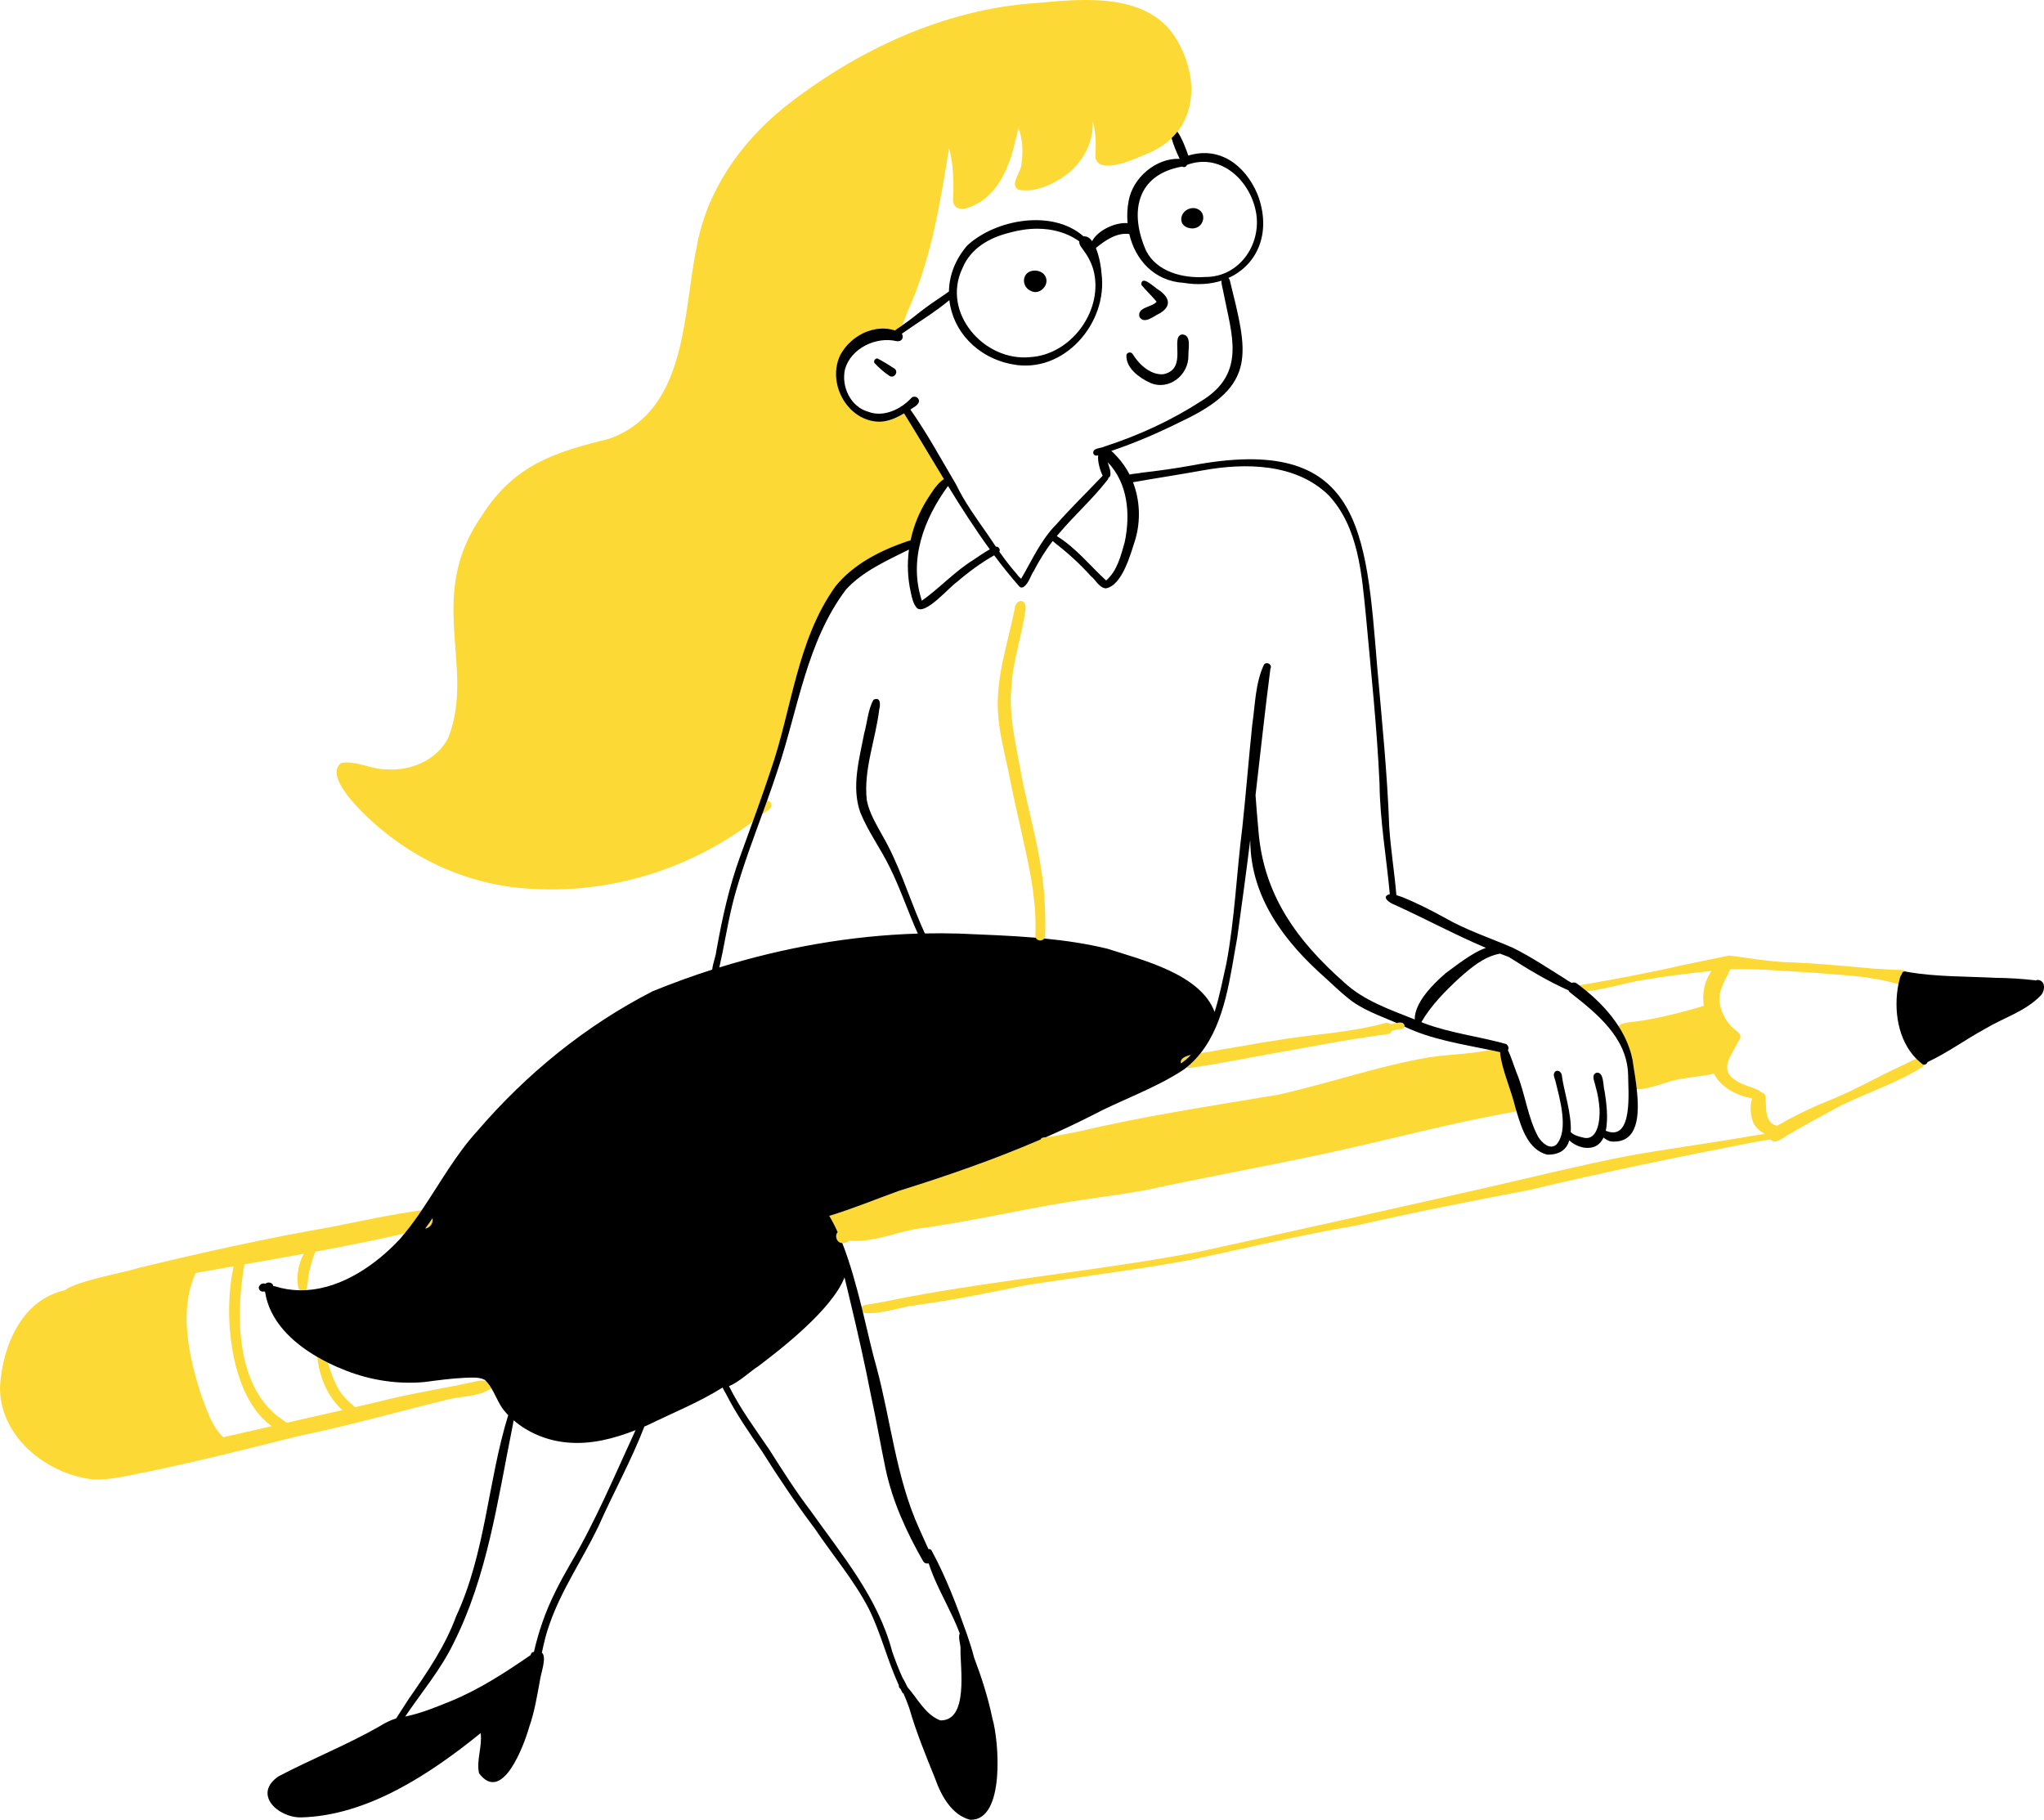
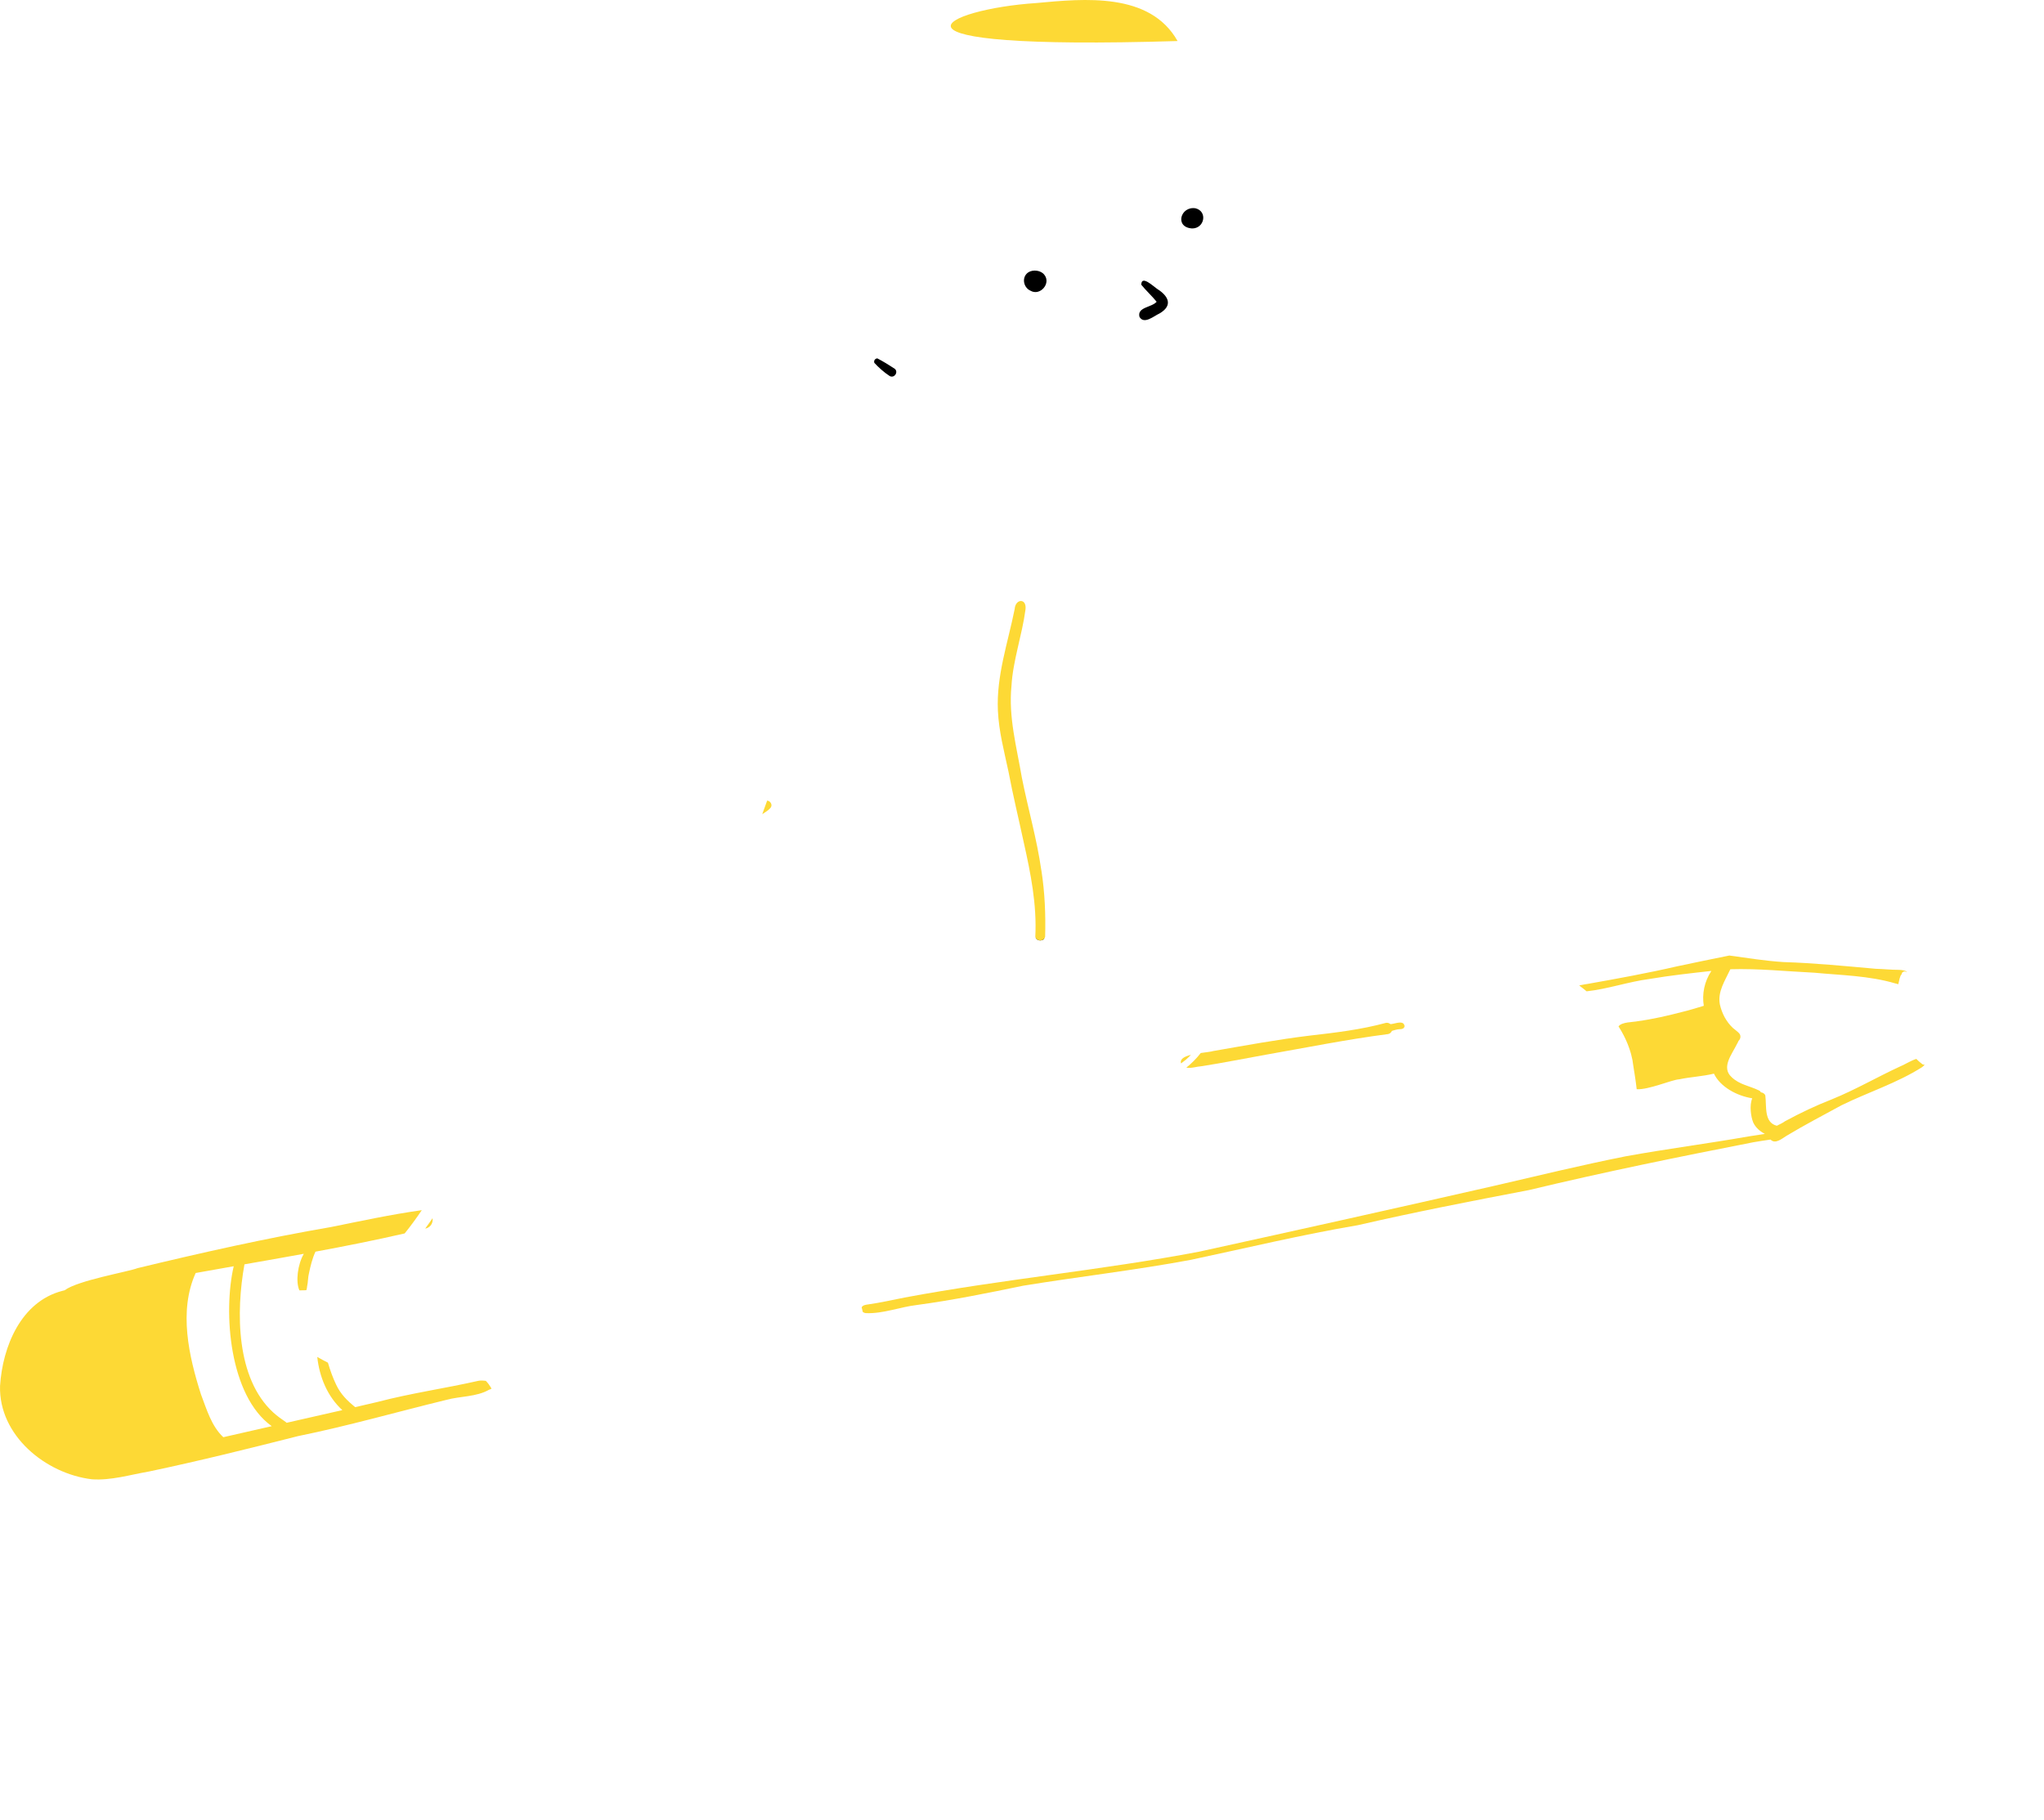
<svg xmlns="http://www.w3.org/2000/svg" id="_レイヤー_1" data-name="レイヤー 1" viewBox="0 0 1283.59 1142.81">
  <path d="M271.63,764.99c.37,2.43-.68,5.05-3.48,6.24-.38.09-.75.18-1.13.28,1.58-2.14,3.11-4.32,4.61-6.51Z" fill="#fdd935" />
  <path d="M747.89,662.41c-.97,1.02-2.01,2.02-3.09,2.98-1.02.84-2.06,1.64-3.12,2.4-.89-2.77,2.17-4.37,6.21-5.38Z" fill="#fdd935" />
  <path d="M873.14,643.15c1.08,1.04,1.47,2.81.93,4.2-.34.93-1.09,1.71-2.31,2.01-25.68,3.32-51.05,8.45-76.56,12.92-13.51,2.39-26.96,5.15-40.52,7.25-3.11.21-6.58,1.48-9.69.92,3.43-2.76,6.43-5.84,9.06-9.19,3.37-.49,6.47-.8,7.86-1.25,20.23-3.5,40.44-7.26,60.83-9.71,15.96-1.82,32.04-3.74,47.57-7.97,1.18-.21,2.14.17,2.82.83Z" fill="#fdd935" />
  <path d="M647.07,182.53c-4.55-2.07-5.63-8.67-1.27-11.54,2.96-1.85,7.77-1.29,9.98,1.51,4.48,5.48-2.69,13.62-8.7,10.03Z" />
  <path d="M748.62,143.46c-11.18-.69-7.3-14.16,2.14-12.66,7.75,1.97,5.65,12.71-2.14,12.66Z" />
  <path d="M715.55,198.94c-1.55-6.14,7.8-5.87,10.8-9.45-3.03-3.73-6.71-7.04-9.64-10.67-.02-6.42,7.75,1.15,9.91,2.57,7.12,4.44,10.19,10.4,1.56,15.44-3.58,1.6-9.75,7.19-12.64,2.11Z" />
-   <path d="M722.19,240.36c-6.75-3.11-15.39-9.29-14.8-17.54.53-1.76,3-2,3.93-.44,3.89,6.41,11.2,13.25,19.21,12.63,15.82-3.24,3.92-23.63,11.74-24.99,6.27.1,3.83,9.17,4.03,13.28.19,12.35-12.37,22.24-24.11,17.07Z" />
  <path d="M481.77,502.74c2.09.18,3.78,2.97,1.86,4.84-1.4,1.54-3.23,2.56-4.96,3.7,1.04-2.84,2.06-5.68,3.1-8.55Z" fill="#fdd935" />
  <path d="M558.67,236.11c-3.51-2.28-6.8-5.23-9.58-8.22-.56-1.33.45-2.82,1.89-2.82,3.6,1.85,7.3,4.16,10.79,6.43,2.71,2.03-.21,6.34-3.1,4.61Z" />
  <path d="M655.83,589.33c-.08.1-.16.2-.25.29-.07.07-.13.12-.2.18-.04.04-.08.07-.13.11-.07.05-.14.1-.22.14-.13.09-.28.17-.43.22-.1.07-.22.11-.35.13-.01.01-.04.01-.07.03-.13.04-.28.07-.41.09h-.04c-.17.03-.33.04-.49.04h-.03c-.17,0-.33-.01-.49-.04-.17-.01-.33-.05-.49-.11-.11-.03-.2-.07-.3-.1-.13-.04-.25-.11-.37-.17-.01-.01-.03-.01-.05-.03-.12-.07-.22-.14-.33-.24-.16-.12-.3-.26-.43-.42-.07-.07-.12-.14-.17-.22-.08-.13-.16-.26-.22-.41,1.82.16,3.64.32,5.46.5Z" />
-   <path d="M739.49,25.77c10.97,19.19,12.08,41.52-.12,56.97-1.1,1.4-2.32,2.76-3.65,4.04-3.92,3.79-8.83,7.02-14.78,9.5-6.46,2.69-30.65,14.37-33.09,2.61.41-7.53.51-15.41-1.65-22.7.62,13.42-6.41,26.24-17.42,34.18-8.11,5.79-19.13,10.74-29.19,8.74-5.92-3.08,1.86-11.32,1.84-16.13,1.21-7.56.72-15.71-1.92-22.96-.84,5.32-2.8,11.24-3.15,13.65-3.73,13.52-10.41,27.96-23.42,34.64-3.62,1.68-8.14,4.06-12.1,2.07-1.97-1.14-2.47-3.58-2.32-5.68.49-10.61.21-21.48-2.52-31.68-5.75,34.97-11.14,69.82-25.97,102.36-1.17,3.03-2.32,6.09-3.6,9.1,0,.01-.01.01-.01.03-.24.2-.53.39-.84.59-.14.11-.3.21-.46.3-1.01.66-2.19,1.38-3.07,2.17-.83-.28-1.65-.5-2.49-.67-2.74-.58-5.53-.67-8.27-.34-.34.04-.68.08-1.04.14-1.89.3-3.75.8-5.55,1.47-.41.14-.81.32-1.22.49,0,0-.01,0-.03.01-.37.16-.75.31-1.12.49-.04.03-.07.04-.1.05-.51.25-1.04.51-1.54.79-1.21.66-2.39,1.4-3.5,2.21-.56.41-1.12.83-1.64,1.27-.26.21-.53.43-.79.67-1.56,1.37-2.99,2.87-4.25,4.52-.22.28-.42.54-.62.83-.2.25-.37.51-.55.77-.59.87-1.13,1.77-1.63,2.7-8.31,16.93,3.47,40.09,22.64,41.85.56.05,1.12.07,1.68.07.46,0,.92-.01,1.38-.05.03.01.07,0,.09,0,.42-.03.83-.07,1.23-.13.53-.05,1.05-.14,1.56-.25.46-.09.93-.2,1.39-.33.46-.12.91-.25,1.37-.39.37-.12.75-.25,1.12-.38.12-.04.21-.08.32-.12.35-.13.71-.26,1.06-.42,2.13-.88,4.19-1.97,6.18-3.16,8.48,13.63,16.66,27.54,25.05,41.31-.67.34-1.29.81-1.75,1.21-3.66,3.2-6.16,7.51-8.8,11.53-1.35,2.14-2.59,4.33-3.71,6.58-.45.87-.87,1.75-1.27,2.64-.08.14-.14.29-.2.45-.26.55-.5,1.1-.72,1.65-.3.68-.58,1.37-.84,2.06-.2.49-.38.96-.55,1.44-.14.38-.29.77-.42,1.16-.64,1.85-1.22,3.74-1.73,5.63-.09.37-.18.74-.28,1.09-.03.08-.04.14-.05.21-.09.35-.18.72-.26,1.09-.13.56-.26,1.13-.38,1.69-.98.25-1.97.6-2.72.8-16.57,5.74-33.29,14.26-44.46,28.1-24.3,33.91-27.3,77.32-40.75,115.81-2.61,7.86-5.36,15.73-8.17,23.59-.96,2.69-1.93,5.37-2.9,8.06-39.47,30.13-90.02,45.63-139.6,42.36-33.22-1.68-65.37-14.41-91.18-35.18-7.95-6.13-40.06-34.09-27.97-43.69,9.24-2.14,18.98,4.11,28.52,3.85,15.31,1.16,31.58-5.66,38.86-19.64,17.64-44.68-14.79-88.79,21.46-140.09,20.19-31.56,45.51-39.46,79.73-47.85,49.55-18.02,45.94-78.95,55.12-121.74,6.5-34.5,27.29-64.03,54.15-85.92C537.13,31.91,592.69,5.71,650.77,1.91c30.19-2.82,71.4-6.9,88.71,23.85Z" fill="#fdd935" />
+   <path d="M739.49,25.77C537.13,31.91,592.69,5.71,650.77,1.91c30.19-2.82,71.4-6.9,88.71,23.85Z" fill="#fdd935" />
  <path d="M882.02,644.21v.04c0,.14-.01.29-.04.41v.03c-.28,1.3-1.81,1.67-3.05,1.61-1.72.05-3.24.66-4.86,1.05-.14.04-.3.08-.45.1-3.26.42-6.42.84-9.58,1.75-1.04.26-2.18-.33-2.48-1.4-.91-3.78,8.51-3.48,11.07-4.62.16.01.33,0,.51-.03,1.09-.07,2.51-.47,3.9-.75.18-.04.38-.07.56-.1.29-.04.56-.08.84-.12.55-.05,1.08-.07,1.55.01.14.03.29.05.43.09.01.01.03.01.05.03.12.04.24.08.34.13.08.04.16.08.22.13.13.08.24.17.34.28.1.1.2.22.28.37.08.13.16.28.21.45.07.17.11.35.14.55Z" fill="#fdd935" />
  <path d="M653.96,546.48c2.19,14.15,2.74,27.71,2.36,41.8-.1.41-.28.75-.5,1.05-.08.1-.16.2-.25.29-.07.07-.13.12-.2.18-.04.04-.08.07-.13.11-.07.05-.14.1-.22.14-.13.09-.28.17-.43.22-.11.07-.22.11-.35.13-.01.01-.04.01-.07.03-.13.04-.28.07-.41.09h-.04c-.17.03-.33.04-.49.04h-.03c-.17,0-.33-.01-.49-.04-.17-.01-.33-.05-.49-.11-.11-.03-.2-.07-.3-.1-.13-.04-.25-.11-.37-.17-.01-.01-.03-.01-.05-.03-.12-.07-.22-.14-.33-.24-.16-.12-.3-.26-.43-.42-.07-.07-.12-.14-.17-.22-.08-.13-.16-.26-.22-.41-.09-.17-.14-.35-.2-.55,1.05-20.16-2.91-39.93-7.27-59.35-3.22-14.99-6.81-29.72-9.56-44.33-2.78-13.07-6.05-25.16-6.66-38.38-1.01-21.87,6.31-42.66,10.54-63.77.47-6.56,7.68-6.96,6.79.29-2.09,16-7.92,32.12-8.8,48.03-1.98,19.51,3.29,38.5,6.52,57.56,3.94,19.82,9.41,38.44,12.22,58.15Z" fill="#fdd935" />
-   <path d="M951.52,695.26c.26.87.54,1.77.81,2.68-42.2,7.23-83.28,18.76-125.16,27.53-36.02,7.63-72.2,14.22-108.17,21.96-16.83,3.06-33.84,5.04-50.72,7.81-31.39,5.24-61.91,12.42-93.31,16.53-13.59,2.65-27.07,8.4-41.07,7.34-.18,0-.38-.01-.58-.04-1.13,1.02-2.69,1.64-4.03,1.56-.12.01-.24.01-.35.01-3.41-.03-5.07-4.59-2.88-6.84-1.67-3.7-3.44-7.15-5.33-10.25,14.77-4.45,29.06-10.4,43.54-15.62,30.13-9.43,60.15-19.77,89.2-32.32h0c.3-.74,1.01-1.26,1.75-1.25.51-.05,1.04-.12,1.55-.2,7.1-.85,14.16-2.34,21.16-3.75,41.19-9.71,83.09-15.99,124.84-22.97,31.86-7.18,62.86-18.06,95.12-23.56,12.94-1.82,25.15-1.93,37.78-4.52h.01c1.01.21,2.02.42,3.03.64,1.01.21,2.02.45,3.03.67.12.05.25.11.37.14-.07.59-.04,1.18.04,1.69.08.55.18,1.09.29,1.63.04.25.09.51.14.76.16.8.33,1.59.51,2.38.1.49.24.98.35,1.47.16.62.31,1.23.49,1.85,1.13,4.11,2.52,8.16,3.86,12.22.41,1.21.81,2.43,1.21,3.65.29.88.56,1.76.83,2.64.2.63.38,1.26.55,1.88.1.33.2.67.29,1,.12.41.22.81.33,1.22.18.68.35,1.37.53,2.06Z" fill="#fdd935" />
  <path d="M1207.46,668.42c.42.18.83.22,1.21.14-.45.59-1.02,1.12-1.54,1.52-15.66,10-34.26,15.9-50.79,24.04-11.51,6.31-23.18,12.35-34.44,19.14-2.95,1.81-7.11,5.47-10.03,2.35-3.65.52-7.3,1.09-10.9,1.71-47.17,9.22-94.09,18.78-140.8,30.01-35.95,6.85-71.87,13.86-107.54,22.07-35.25,5.96-69.95,14.35-104.9,21.76-34.8,6.5-70.37,10.55-105.23,16.24-22.21,4.59-44.45,9.12-66.93,12.13-10.61,1.27-20.9,5.49-31.65,5.09-.74-.03-1.51-.3-2.1-.76-.24-.96-.47-1.93-.71-2.9.77-1.47,2.76-1.63,4.21-1.84,7.67-1.1,15.21-2.81,22.81-4.31,61.36-11.5,123.66-17.12,184.98-28.81,61.92-13.57,123.8-27.33,185.61-41.42,27.29-6.33,54.53-12.94,82-18.42,25.7-4.69,51.62-7.99,77.34-12.52,3.41-.49,6.81-1.05,10.23-1.59-3.09-1.64-5.78-3.91-7.29-7.15-1.46-3.56-2.49-10.67-.63-15.19-9.66-1.56-20.06-7.13-24.05-15.5-7.13,1.75-14.65,2.05-21.84,3.57-4.53.22-19.17,6.68-26.67,6.22-.29-2.6-.64-5.15-1-7.55-.12-.75-.22-1.5-.34-2.22-.09-.59-.18-1.17-.28-1.73-.3-1.98-.6-3.79-.83-5.39-.07-.46-.13-.91-.18-1.33-.25-1.26-.54-2.49-.87-3.73-.07-.24-.13-.49-.2-.72-.1-.37-.21-.73-.33-1.1-.09-.33-.2-.66-.32-.98,0-.03,0-.04-.01-.05-.16-.49-.3-.94-.49-1.42-.2-.56-.41-1.13-.63-1.69-.05-.12-.09-.25-.14-.37-.24-.59-.49-1.19-.75-1.77-.25-.58-.5-1.15-.77-1.72-.32-.68-.66-1.35-1-2.02-.45-.88-.92-1.75-1.42-2.61-.2-.35-.41-.71-.62-1.06-.39-.67-.8-1.33-1.22-1.98,2.02-2.89,8.98-2.61,12.18-3.29,9.44-1.29,18.72-3.44,27.93-5.84,4.54-1.04,8.95-2.53,13.43-3.81-1.18-7.31.31-15.16,4.76-21.9-12.98,1.44-25.93,2.86-38.8,5.04-13.26,1.72-26.28,6.34-39.54,7.76-.63-.53-1.26-1.05-1.9-1.55-.92-.73-1.84-1.46-2.77-2.15,1.64-.21,3.26-.72,4.9-.88,18.92-3.35,37.84-6.79,56.58-11.11,10.93-2.3,21.88-4.61,32.82-6.79,11.22,1.54,22.6,3.4,34,4.11,19.37.6,38.71,2.52,58.01,4.23,4.82.11,9.54.67,14.28.66,1.85.04,3.85.26,5.43,1.29-.54-.08-1.06-.17-1.6-.28-1.21-.01-1.88.88-1.97,1.85-.8.64-.79,1.67-1.21,2.52-.31,1.19-.59,2.4-.83,3.64-.64-.13-1.29-.31-1.88-.5-16.54-4.87-33.8-5.11-50.83-6.72-17.59-.84-35.18-2.72-52.77-2.18-3.31,7.13-8.15,14.1-6.56,22.17,1.27,5.59,3.99,10.76,8.13,14.68,1.25,1.08,2.65,2.01,3.79,3.2,1.51,1.44,1.13,3.72-.21,4.94-.28.72-.67,1.42-1.04,2.06-3.05,6.31-10.04,14.57-3.32,20.69,4.94,4.77,11.26,5.49,17.08,8.32.63.25,1.06.71,1.3,1.23,1.21.16,2.32.75,2.8,1.98.88,6.98-.96,16.92,7.23,19.02,1.86-.96,3.81-1.81,5.08-2.81,9.87-5.33,19.23-9.79,29.54-13.82,14.66-5.95,28.33-13.93,42.61-20.53,2.3-.83,6.6-3.6,10.34-4.83,1.23,1.25,2.56,2.4,4,3.48Z" fill="#fdd935" />
  <path d="M307.02,869.47c.6.8,1.14,1.64,1.65,2.51-.41.33-.92.59-1.52.72-7.97,4.59-18.12,3.99-26.83,6.38-31.06,7.56-61.78,16.38-93.12,22.75-31.11,7.88-62.29,15.65-93.71,22.25-11.8,2.02-23.69,5.71-35.77,4.88-29.18-3.52-58.61-27.63-57.69-58.69,1.59-24.61,13.09-52.86,39.09-59.64.49-.16.97-.28,1.47-.37,8.23-6.22,40.14-11.66,45.75-13.89,39.88-9.64,81.37-18.93,121.44-25.81,18.98-3.83,37.95-7.93,57.1-10.61-.85,1.25-1.71,2.49-2.57,3.73-.88,1.25-1.76,2.47-2.65,3.69-.91,1.22-1.81,2.43-2.73,3.64-.46.59-.93,1.19-1.4,1.78-.46.59-.95,1.18-1.42,1.77-18.57,4.27-37.27,7.98-56.01,11.45-1.97,4.28-3.1,8.9-4.03,13.35-.71,2.66-.59,5.83-1.21,8.43-.1.77-.18,1.67-.47,2.41-.08,0-.16.01-.24.01-.34.03-.7.04-1.04.05h-.24c-.6.03-1.19.04-1.8.04-.35,0-.71-.01-1.06-.01-.01-.01-.03-.04-.03-.05-2.38-5.41-1.1-16.12,2.81-22.89-12.42,2.26-24.85,4.44-37.28,6.62-5.38,29.9-5.34,71.59,18.14,93.07,2.7,2.44,5.11,4.07,7.84,5.97.2.14.37.3.5.46,11.67-2.64,23.34-5.29,35-7.96-9.33-8.45-14.43-20.87-15.75-33.36v-.04c1.06.62,2.13,1.21,3.19,1.79,1.08.58,2.14,1.14,3.22,1.68.09.05.18.09.28.14,1.42,4.84,3.15,9.66,5.21,13.9,2.76,5.91,7.1,10.12,11.88,14.03,4.69-1.08,9.36-2.17,14.03-3.26,20.92-5.5,42.39-8.52,63.46-13.3,1.65-.29,3.11-.13,4.58.03t.01,0c.35.37.7.75,1.02,1.14.33.39.63.77.92,1.18ZM140.23,902.52c10.13-2.34,20.27-4.63,30.42-6.93-26.65-18.99-30.61-71.54-23.88-100.43-7.97,1.4-15.94,2.81-23.89,4.25-10.79,23.81-4.28,52.32,3.29,76.12,3.6,9.41,6.52,19.91,14.06,26.99Z" fill="#fdd935" />
-   <path d="M1279.62,615.35c5.24.35,4.73,7.13,1.76,9.95-9.42,9.75-23.13,13.81-34.59,20.66-12.21,6.63-23.75,15.1-36.24,20.95h-.08c-.25.83-.95,1.51-1.8,1.65-.38.08-.79.04-1.21-.14-1.44-1.08-2.77-2.23-4-3.48-11.68-11.8-14.44-30.86-11.29-46.9.24-1.23.51-2.44.83-3.64.42-.85.41-1.88,1.21-2.52.09-.97.76-1.86,1.97-1.85.54.1,1.06.2,1.6.28,18.3,3.2,37.07,2.78,55.63,3.74,8.15.08,16.26.59,24.36,1.52.18.01.37.07.53.16.37-.21.8-.33,1.33-.38Z" />
-   <path d="M1027.84,684c1.79,16.07,1.08,34.13-16,32.83-1.22-.09-3.18-1.1-4.87-2.45-2.11,4.54-6.03,7.31-12.86,6.22-3.16-.71-6.25-2.22-8.6-4.48-1.63,5.46-5.67,9.1-13.91,8.97-11.88-3.08-16-16.32-19.26-27.15-.28-.91-.55-1.81-.81-2.68-.17-.7-.34-1.38-.53-2.06-.1-.41-.21-.81-.33-1.22-.09-.33-.18-.67-.29-1-.17-.62-.35-1.25-.55-1.88-.26-.88-.54-1.76-.83-2.64-.39-1.22-.8-2.44-1.21-3.65-1.34-4.06-2.73-8.11-3.86-12.22-.17-.62-.33-1.23-.49-1.85-.12-.49-.25-.98-.35-1.47-.18-.79-.35-1.58-.51-2.38-.05-.25-.1-.51-.14-.76-.1-.54-.21-1.08-.29-1.63-.08-.51-.1-1.1-.04-1.69-.12-.04-.25-.09-.37-.14-1.01-.22-2.02-.46-3.03-.67-1.01-.22-2.02-.43-3.03-.64h-.01c-18.21-3.79-36.73-6.58-53.69-14.68v-.03c.03-.12.04-.26.04-.41v-.04c-.04-.2-.08-.38-.14-.55-.05-.17-.13-.32-.21-.45-.08-.14-.17-.26-.28-.37-.11-.11-.21-.2-.34-.28-.07-.05-.14-.09-.22-.13-.1-.05-.22-.11-.34-.13-.03-.01-.04-.01-.05-.03-.13-.04-.28-.08-.43-.09-.47-.08-1-.08-1.55-.01-.28.04-.55.08-.84.12-.18.04-.38.07-.56.11-10.63-4.62-21.86-8.32-30.89-15.88-4.84-3.91-9.32-8.28-13.93-12.47-25.57-22.59-46.71-50.3-47.09-85.8-.01-.21-.03-.41-.05-.62-2.49,20.36-5.29,40.68-8.1,61.01-4.46,24.04-7.36,52.86-22.93,72.6-2.62,3.35-5.63,6.43-9.06,9.19-.52.42-1.06.84-1.61,1.25-18.08,11.95-38.95,18.88-58.05,29-9.39,4.78-18.92,9.25-28.56,13.48-.51.08-1.04.14-1.55.2-.74-.01-1.44.51-1.75,1.23h0c-29.05,12.56-59.07,22.91-89.2,32.33-14.48,5.22-28.77,11.17-43.54,15.62,1.89,3.1,3.66,6.55,5.33,10.25-2.19,2.24-.54,6.81,2.87,6.84,4.88,12.43,8.82,26.79,12.18,40.31.24.97.47,1.94.71,2.9,3.33,13.64,6.08,26.19,8.59,34.68,9.1,33.79,12.26,69.39,26.81,101.42,1.89,4.32,3.9,8.57,5.81,12.88.87-.16,1.79.2,2.17,1.23,8.98,16.61,15.79,34.58,22.03,52.32,1.68,4.8,3.22,9.67,4.49,14.6,4.7,12.44,8.74,24.97,11.43,38,4.21,14.1,8.2,64.51-13.9,63.81-11.6-2.89-18.39-15.41-22.05-25.95-5.89-14.52-11.93-29.27-16.26-44.32-1.14-3.18-2.35-6.33-3.74-9.4-.08.12-.16.25-.24.38-.5-.96-.98-1.93-1.46-2.9-.21-.18-.43-.37-.63-.58-.42-.5-.51-1.06-.39-1.58h0c-7.25-15.71-11.32-32.96-18.99-48.33-9.29-17.89-22.51-33.35-33.74-50.04-11.8-15.67-22.88-32.16-33.28-48.71-7.99-11.64-16.08-23.26-22.5-35.89-.66-1.38-1.64-2.69-2.2-4.12-14.75,9.27-31.07,15.8-46.69,23.44-.8.35-1.61.7-2.43,1.04-8.27,21.52-19.6,41.77-28.92,62.85-9.82,20.4-23.1,39.62-30.55,61.01-2.18,5.89-3.61,12.02-4.9,18.17,3.36,2.73-.85,13.63-1.18,17.22-1.85,9.86-3.39,19.87-6.76,29.38-3.22,11.32-16.86,48.67-31.52,29.13-1.82-8.19,2.15-16.83,1.01-25.22-31.62,25.6-71.2,52.01-113.09,52.93-14.57-.03-30.01-14.75-13.86-25.77,20.56-10.83,42.87-19.7,63.04-31.18,3.41-2.17,7.01-4.02,10.84-5.21,2.73-4.14,5.41-8.31,8.07-12.48,11.35-16.34,22.66-32.75,29.56-51.56,18.63-40.06,19.89-84.77,32.75-126.42-.29-.29-.55-.58-.83-.87-4.58-4.58-6.52-10.62-9.65-15.84-.51-.87-1.05-1.71-1.65-2.51-.29-.41-.59-.79-.92-1.18-.33-.39-.67-.77-1.02-1.14h-.01c-.2-.21-.39-.41-.6-.6-4-2.01-8.55-1.35-12.76-1.29-8.49.39-16.8,1.56-25.2,2.65-16.61,1.52-33.64-1.08-49.15-7.14-3.75-1.46-7.61-3.12-11.45-5.03h0c-.09-.05-.18-.1-.28-.14-1.08-.54-2.14-1.1-3.22-1.68-1.06-.58-2.13-1.17-3.19-1.79-15.92-9.25-30.02-22.74-32.76-40.85-.24-.09-.47-.2-.72-.29-1.77.74-3.9-1.34-3.01-3.18.92-1.75,2.38-1.97,3.99-1.67,1.5-1.33,4.57-.8,4.9,1.48.33.07.64.12.95.14,5.16,1.64,10.32,2.44,15.44,2.53.35,0,.71.01,1.06.01.6,0,1.19-.01,1.8-.04h.24c.34-.01.7-.03,1.04-.05.08,0,.16-.01.24-.01,22.58-1.35,43.9-16,59.04-32.42.92-1.06,1.81-2.13,2.68-3.22.5-.59.97-1.17,1.42-1.77.47-.59.94-1.19,1.4-1.78.92-1.21,1.82-2.42,2.73-3.64.89-1.22,1.77-2.44,2.65-3.69.87-1.23,1.72-2.48,2.57-3.73,11.41-16.82,21.24-34.77,34.98-49.79,30.74-35.81,67.96-66.11,110.02-87.65,12.26-5,24.73-9.54,37.39-13.59.28-3.6,2.51-9.33,2.45-11.14.08-.43.24-1.13.3-1.51,3.52-19.65,7.84-39.3,14.66-58.09,2.69-7.47,5.43-14.95,8.14-22.45.97-2.69,1.94-5.37,2.9-8.06,2.81-7.86,5.55-15.73,8.16-23.59,13.44-38.49,16.45-81.9,40.75-115.81,11.17-13.85,27.9-22.37,44.46-28.1.75-.2,1.73-.55,2.72-.8.12-.56.25-1.13.38-1.69.08-.37.17-.74.26-1.09.01-.07.03-.13.05-.21.09-.35.18-.72.28-1.09.51-1.89,1.09-3.78,1.73-5.63.13-.38.28-.77.42-1.16.17-.49.35-.96.55-1.44.26-.7.54-1.38.84-2.06.24-.55.47-1.1.72-1.65.05-.16.12-.3.2-.45.41-.89.83-1.77,1.27-2.64,1.13-2.24,2.36-4.44,3.71-6.58,2.64-4.02,5.13-8.32,8.8-11.53.46-.39,1.08-.87,1.75-1.21-8.39-13.77-16.57-27.68-25.05-41.31-1.99,1.19-4.06,2.28-6.18,3.16-.35.16-.71.29-1.06.42-.11.04-.2.08-.32.12-.37.13-.75.26-1.12.38-.46.14-.91.28-1.37.39-.46.13-.93.24-1.39.33-.51.11-1.04.2-1.56.25-.41.07-.81.1-1.23.13-.03,0-.07.01-.09,0-.46.04-.92.05-1.38.05-.56,0-1.12-.01-1.68-.07-19.18-1.76-30.95-24.91-22.64-41.85.5-.93,1.04-1.84,1.63-2.7.18-.26.35-.53.55-.77.2-.29.39-.55.62-.83,1.26-1.64,2.69-3.15,4.25-4.52.26-.24.53-.46.79-.67.53-.45,1.08-.87,1.64-1.27,1.12-.8,2.3-1.55,3.5-2.2.5-.28,1.02-.54,1.54-.79.04-.01.07-.03.1-.05.37-.17.75-.33,1.12-.49.01-.01.03-.01.03-.01.41-.17.81-.33,1.22-.49,1.8-.67,3.66-1.17,5.55-1.47.35-.07.7-.1,1.04-.14,2.74-.33,5.53-.24,8.27.34.84.17,1.67.39,2.49.67.88-.79,2.06-1.51,3.07-2.17.16-.09.31-.2.46-.3.32-.2.6-.39.84-.59,0-.01.01-.01.01-.03.11-.08.18-.14.26-.22,5.05-3.28,9.6-7.32,14.45-10.87,4.86-3.66,9.96-6.76,14.78-10.3.16-9.77,3.73-19.82,11.43-28.81,17.94-16.62,53.64-22.97,73.09-5.79,2.14-.21,3.92,1,5.41,2.98,3.66-6.92,14.61-11.93,22.25-11.29-.42-4.61-.21-9.33.67-13.98,2.59-14.54,17.17-27.02,32.03-26.4-1.94-4.21-3.87-8.53-5.08-13.03,1.33-1.29,2.55-2.64,3.65-4.04,2.82,3.71,5.8,11.79,6.88,15.02,19.26-5.87,35.38,5.42,43.41,24.19,9.15,23.75.18,44.46-18.26,52.68.49.43.84,1.02.97,1.72,11.13,45.34,17.66,65.82-30.44,88.32-14.28,7.13-28.98,13.48-44.09,18.59,1.51.97,2.69,2.65,3.92,3.86,3.06,3.31,5.59,7.01,7.6,10.95,2.55-.63,5.81-.68,7.39-1.14,10.41-1.19,20.82-2.61,31.14-4.48,106.85-20.45,109.92,40.26,116.95,126.06,2.93,33.55,6.37,67.07,7.57,100.58.91,14.43,3.31,28.7,4.49,43.08,1.19.38,2.38.84,3.52,1.18,9.35,3.75,18.35,8.35,27.16,13.21,13.39,7.64,28.07,12.46,42.15,18.54,11.75,5.74,22.59,13.1,33.67,19.98.89.76,2.34,1.44,3.64,2.22.91-.41,1.97-.41,3.01.25.58.42,1.14.84,1.72,1.27.93.7,1.85,1.42,2.77,2.15.64.5,1.27,1.02,1.9,1.55,7.61,6.3,14.69,13.69,20.03,22.04.42.66.83,1.31,1.22,1.98.21.35.42.71.62,1.06.5.87.97,1.73,1.42,2.61.34.67.68,1.34,1,2.02.28.56.53,1.14.77,1.72.26.58.51,1.18.75,1.77.05.12.09.25.14.37.22.56.43,1.13.63,1.69.18.47.33.93.49,1.42.01.01.01.03.01.05.12.33.22.66.32.98.12.37.22.74.33,1.1.07.24.13.49.2.72.33,1.23.62,2.47.87,3.73.05.42.12.87.18,1.33.22,1.6.53,3.41.83,5.4.09.56.18,1.14.28,1.73.12.72.22,1.47.34,2.22.35,2.4.71,4.95,1,7.55ZM1008.53,710.15c17.3,6.96,13.88-25.49,13.9-35.1-.6-23.59-19.77-38.66-36.66-51.98-.38-.35-.64-.75-.81-1.16-13.17-5.84-25.31-13.24-37.44-20.94-1.89-.7-3.74-1.4-5.58-2.13-.01.01-.04.01-.05.03-10.15,1.9-18.19,8.86-25.66,15.48-8.83,8.19-17.6,17.1-23.64,27.5.53.22,1.05.45,1.58.67,16.71,6.29,34.69,8.31,51.69,13.11,1.6,1.29,1.75,2.73,1.08,3.81,2.17,4.55,3.68,9.69,5.5,14.33,5.4,13.09,6.84,27.93,13.63,40.34,2.3,3.53,7.09,8.15,11.28,4.7,8.11-9.03,1.96-29.52-.66-40.25-.33-1.13-.8-2.26-.93-3.43.21-4.23,5-3.22,5.16.89,1,8.4,6.17,23.61,5.47,34.88,2.03,2.17,5.26,2.81,8.06,3.52,9.12,2.13,10.36-11.58,10.03-17.85-.32-4.88-1.12-9.71-2.52-14.4-.43-2.65-3.01-7.14.56-8.52,4.92-.72,4.06,8.36,5.13,11.58,1.01,6.3,2.48,16.8.75,24.77.05.05.09.11.14.14ZM907.44,611.43c5.84-4.12,16.59-13.06,25.69-16.19-19.81-8.41-37.2-17.9-57.9-27.33-2.4-.81-7.8-4.5-3.16-6.21.24-.05.47-.09.71-.12-2.11-23.17-6.22-46.3-6.46-69.56-1.6-35.17-5.32-69.94-8.52-105-2.64-26.25-4.62-56.01-23.54-76.11-20.62-20.03-52.24-20.35-78.85-15.54-14.6,2.66-29.3,4.87-43.91,7.46,4.41,11.34,4.88,24.21,1.47,35.92-2.91,8.94-8.13,28.96-18.59,30.74-4.34-.56-6.27-5.38-9.48-7.86-7.18-8.06-15.32-15.23-23.82-21.83-.01,0-.01-.01-.03-.01-4.62,5.92-8.41,12.19-11.93,18.89-1.56,2.06-3.33,8.05-6.01,9.57-.01.04-.04.08-.07.12-.76.76-2.1.8-2.85,0-5.57-6.34-10.83-12.9-15.86-19.65-8.32,4.75-16.37,10.67-23.43,16.78-5.01,3.43-19.62,20.75-24.99,16.42-2.4-2.64-3.24-6.44-3.94-9.87-2.01-8.89-2.35-18.04-1.16-26.96-13.99,7.04-28.68,13.38-39.47,25.03-24.89,32.91-30.14,75.23-42.96,113.36-2.1,6.48-4.33,12.9-6.62,19.27-1.04,2.86-2.06,5.71-3.1,8.55h-.01c-5.8,15.92-11.72,31.74-16.42,48.11-3.74,12.76-5.97,25.96-8.53,38.93-.63,3.08-1.31,6.14-1.99,9.2,40.4-12.52,82.45-19.97,124.67-21.28-6.13-13.59-10.9-28.03-17.47-41.31-5.71-11.87-13.77-22.62-18.68-34.85-5.64-15.92-.64-33.32,2.42-49.33,1.92-6.75,2.45-15.44,5.92-21.36,4.54-2.19,4.38,3.22,3.57,6.2-2.31,18.98-9.92,37.62-7.82,56.83,1.55,7.94,5.8,14.93,9.64,21.94,10.37,17.73,16.22,37.27,24.28,56.03.84,1.92,1.68,3.85,2.55,5.76,7.18-.16,14.35-.13,21.53.08,15.98.71,32.07,1.25,48.07,2.6.07.14.14.28.22.41.05.08.1.16.17.22.13.16.28.3.43.42.1.09.21.17.33.24.03.01.04.01.05.03.12.07.24.13.37.17.11.04.2.08.3.1.16.05.31.09.49.11.16.03.32.04.49.04h.03c.16,0,.32-.01.49-.04h.04c.13-.03.28-.05.41-.09.03-.01.05-.01.07-.03.13-.03.25-.07.35-.13.16-.05.3-.13.43-.22.08-.04.16-.09.22-.14.05-.04.09-.07.13-.11.07-.07.13-.12.2-.18.09-.09.17-.18.25-.29,13.35,1.3,26.62,3.26,39.66,6.43,21.96,7.11,58.3,15.83,67.22,39.67,3.22-10.04,5.15-20.65,7.44-30.62,5.26-28.05,6.35-56.71,9.95-85.01,2.32-21.53,4-43.11,6.25-64.65,1.86-12.59,1.88-26.2,7.38-37.84.49-.63,1.14-.89,1.8-.89,1.64,0,3.28,1.68,2.22,3.53-3.43,26.41-6.25,52.9-9.33,79.37.54,7.04,1.04,14.09,1.73,21.13,2.93,41.18,24.13,70.08,54.04,96.55,12.35,11.42,28.83,17.03,44.21,23.17-.26-10.61,11.87-22.55,19.05-28.72ZM756.79,173.93c22.25.22,36.57-22.04,31.52-42.7-4.54-19.32-22.68-35.22-42.93-27.68-.17.53-.54.98-1.12,1.23-.6.25-1.35.17-1.92-.18-28.85,5.09-33.21,28.97-22.6,52.9,6.77,13.27,23.27,17.39,37.04,16.43ZM754.84,251.56c27.92-17.34,18.65-41.21,13.44-67.96-.37-2.4-1.33-4.88-1.22-7.32-6.94,2.21-14.96,2.8-23.69,1.35-18.59-1.12-30.48-14.52-34.21-30.73-.11.03-.22.03-.34.03-7.72-.87-14.6,3.96-20.29,8.51-.08.16-.18.3-.3.42,2.26,5.49,3.32,12.58,3.51,15.9,4.13,31.18-23.69,63.32-56,57.01-22.37-4.17-37.44-21.15-39.55-40.27-9.4,7.82-19.91,14.03-29.85,21.07,1.4,2.06.24,5.29-3.44,4.63-12.9-2.98-28.54,4.57-32.24,17.62-2.53,11.01,3.57,23.76,14.7,26.79,9.56,3.61,20.39-1.6,26.94-8.68,1.02-1.14,2.93-1.05,3.98,0,2.27,2.39-.56,4.82-2.6,5.96-.64.43-1.3.87-1.97,1.3,10.54,14.99,19.4,31.32,28.72,47.11,5.41,11.24,12.73,21.21,19.83,31.37,1.69,2.56,3.39,5.09,5.12,7.61.08,0,.16-.01.24-.01.72,0,1.38.3,1.86,1.1.46.75.42,1.46.09,2.06,3.48,4.95,7.13,9.75,11.16,14.28.49.89,1.54,1.8,2.53,2.74,6.8-11.56,12.23-24.13,21.82-33.84,9.19-10.42,19.19-20.15,28.76-30.2.17-.28.38-.54.62-.76-1.46-2.53-3.36-9.14-2.81-12.67-1.31.31-2.55.22-3.1-1.3-.41-3.52,4.78-3.05,7-4.25,21.74-7.05,42.26-16.5,61.3-28.87ZM744.8,665.39c1.08-.96,2.11-1.96,3.08-2.98-4.04,1.01-7.1,2.61-6.21,5.38,1.06-.76,2.1-1.56,3.12-2.4ZM706.33,340.29c3.65-17.42,1.97-36.87-10.71-50.05.39,1.19.74,2.4,1.09,3.61.51,1.33.68,2.7.62,4.12.04.93-.51,1.67-1.25,2.07-.09.71-.55,1.39-1.08,1.93-9.01,11.54-20.43,21.74-29.76,32.8-.55.62-1.1,1.23-1.61,1.86,12,7.32,20.9,18.67,31.01,27.91,7.01-6.09,9.28-15.73,11.7-24.26ZM646.97,224.26c25.1-1.47,45.05-27.93,40.23-52.38-.92-4.91-3.4-10.13-6.25-13.95-1.18-2-3.44-3.86-3.18-6.35-7.81-5.63-17.05-7.95-26.41-7.95-5.83,0-11.72.91-17.34,2.47-12.93,3.23-24.48,9.83-29.68,22.47-13.19,27.78,13.57,58.6,42.62,55.7ZM611.13,351.69c3.43-2.34,6.84-4.69,10.45-6.72-9.35-12.83-17.93-26.23-26.25-39.79-15.28,20.92-24.84,46.51-16.43,72.04,11.26-7.89,20.5-18.3,32.24-25.53ZM603.19,1035.7c.28-2.52-1.72-7.44-.47-9.91-1.22-3.23-2.57-6.42-4.03-9.57-5.32-11.54-11.63-22.53-15.53-34.5-1.3.39-2.8-.13-3.48-1.36-10.48-18.43-19.28-37.52-23.63-58.31-2.99-14.39-5.47-28.77-8.51-42.95-.13-.66-.24-1.18-.37-1.8-.01-.05-.03-.12-.04-.17-.54-2.6-.96-4.71-1.47-7.23-.17-.81-.31-1.46-.47-2.28.04.16.07.31.11.47-.58-2.82-.98-4.84-1.51-7.42-.01-.04-.01-.08-.03-.12h0c-4.08-19.57-8.74-38.96-13.42-58.38-7.69,19.97-39.85,45.04-54.48,56.03-3.12,1.69-12.17,10.15-18.08,12.23,7.05,14.22,16.41,26.79,25.27,39.8,8.26,13.02,16.49,26.06,25.85,38.33,19.82,27.88,42.54,54.84,51.38,88.58,1.92,5.64,4.16,11.28,6.64,16.76h.01c.12.14.22.28.3.42.96,1.75,1.88,3.5,2.74,5.29,6.45,7.29,11.04,17.05,20.52,20.75,17.88.39,12.48-32.97,12.68-44.67ZM399.11,898.1c-13.65,5.34-28.03,9.11-42.79,7.75-12.26-1.04-24.43-5.89-33.76-13.95-.3,1.37-.55,2.74-.75,4.12-9.33,46.17-15.71,93.8-37.19,136.26-8.03,16.46-19.94,30.53-30.17,45.66.1-.01.21-.03.31-.04,10.07-2.15,18.67-5.74,27.99-9.49,18.15-7.4,34.6-18.14,50.56-29.13.04-.58.32-1.14.79-1.51.37-.28.77-.41,1.18-.41,1.48-6.37,3.27-12.64,5.32-18.52,4.44-12.98,10.84-25.1,17.67-36.95,15.87-26.9,27.84-55.62,40.84-83.78ZM268.15,771.23c2.8-1.18,3.85-3.81,3.48-6.24-1.5,2.19-3.03,4.37-4.61,6.51.38-.09.75-.18,1.13-.28Z" />
</svg>